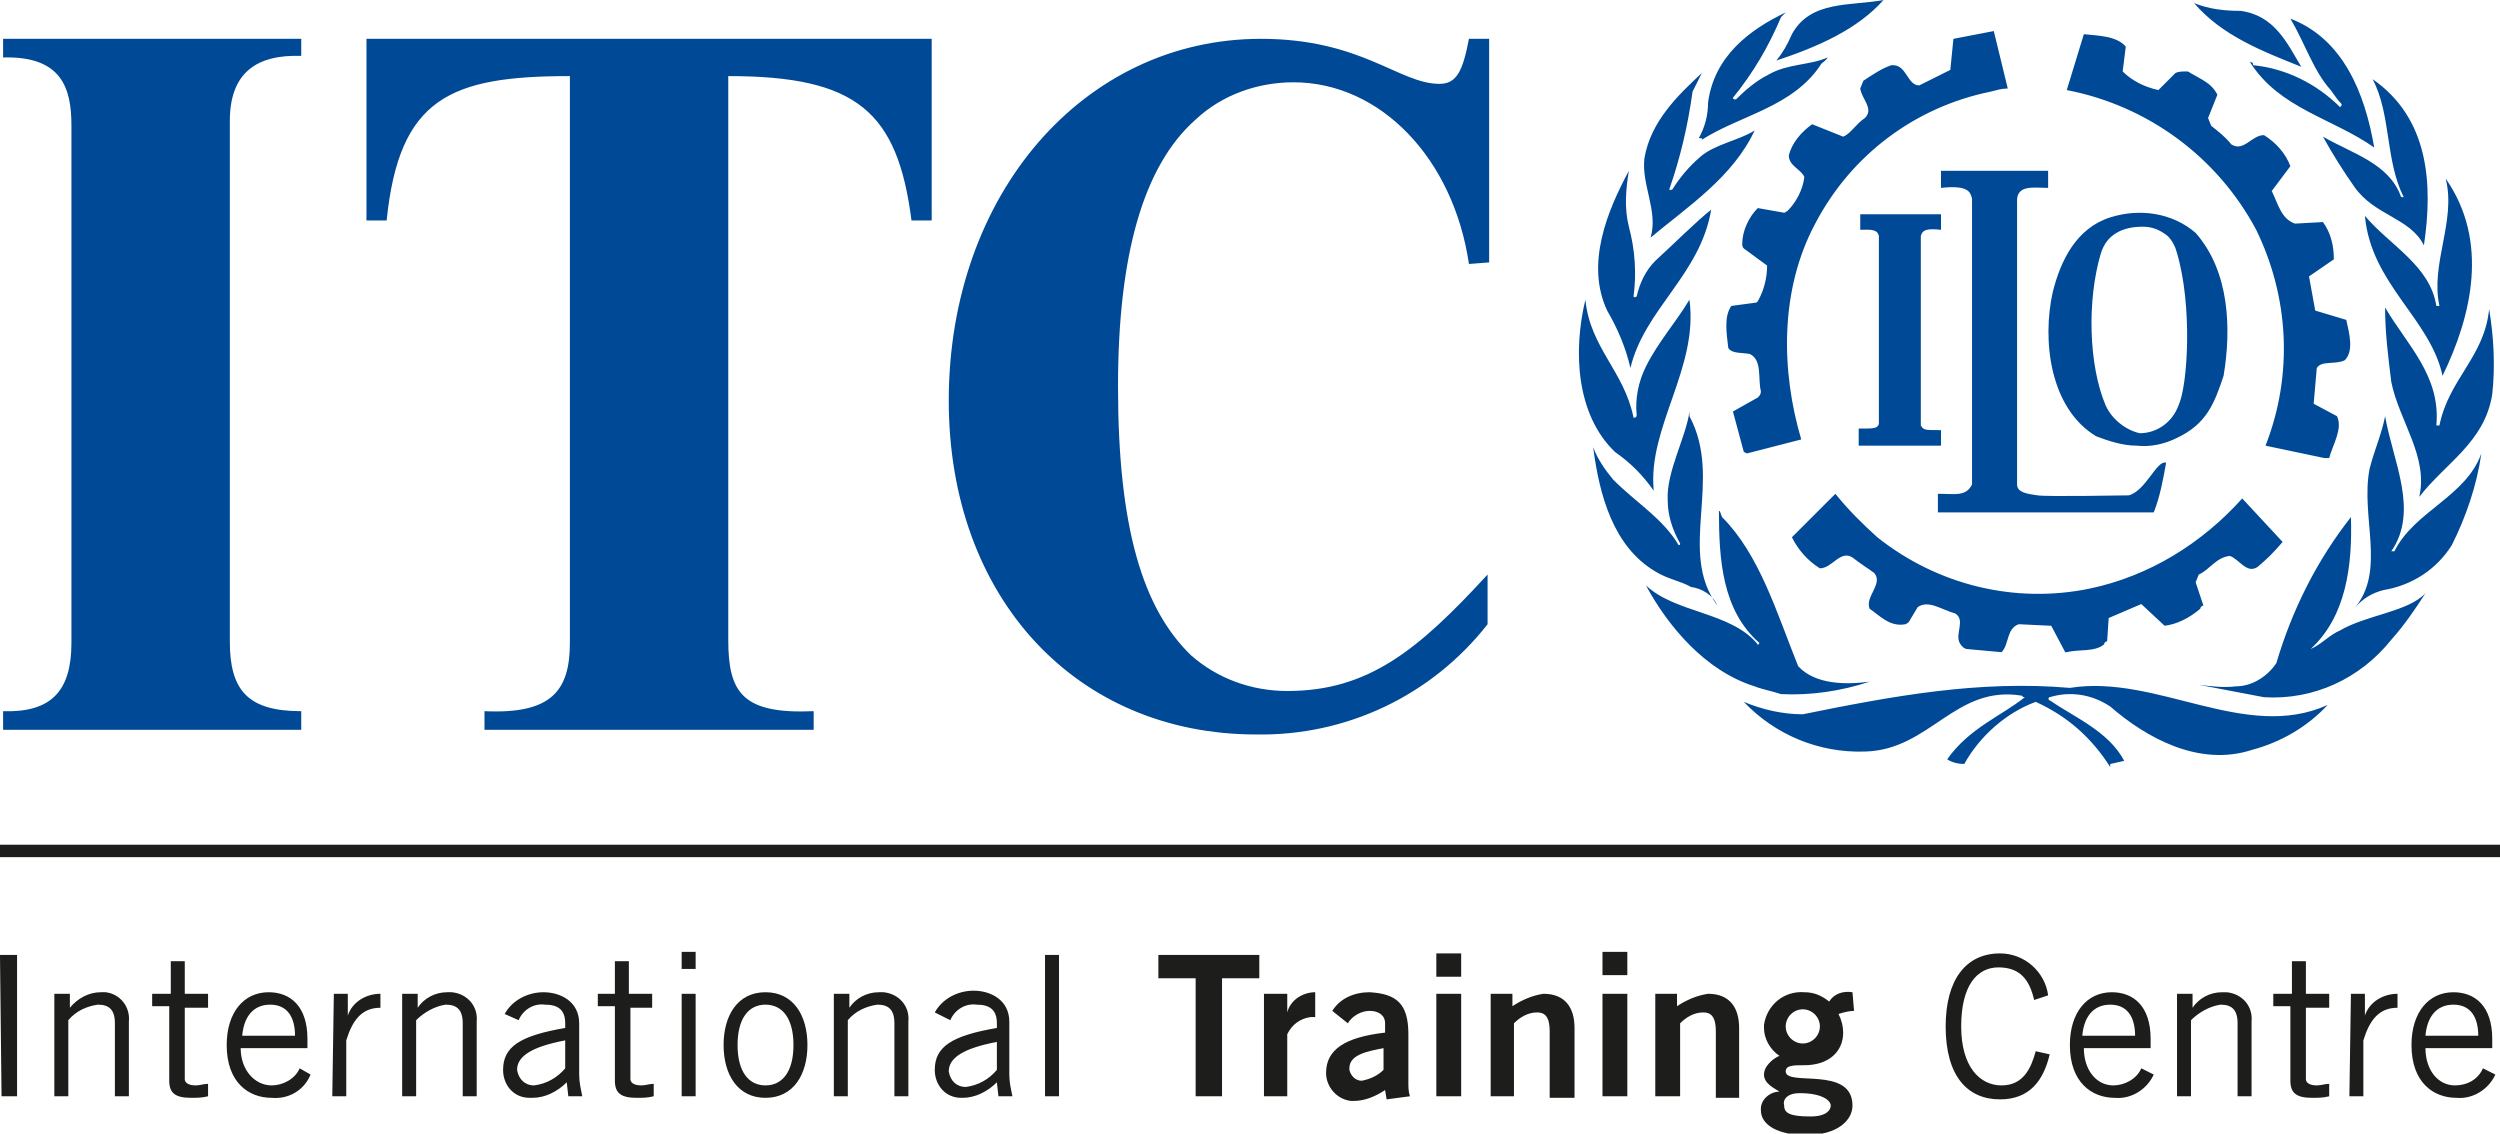
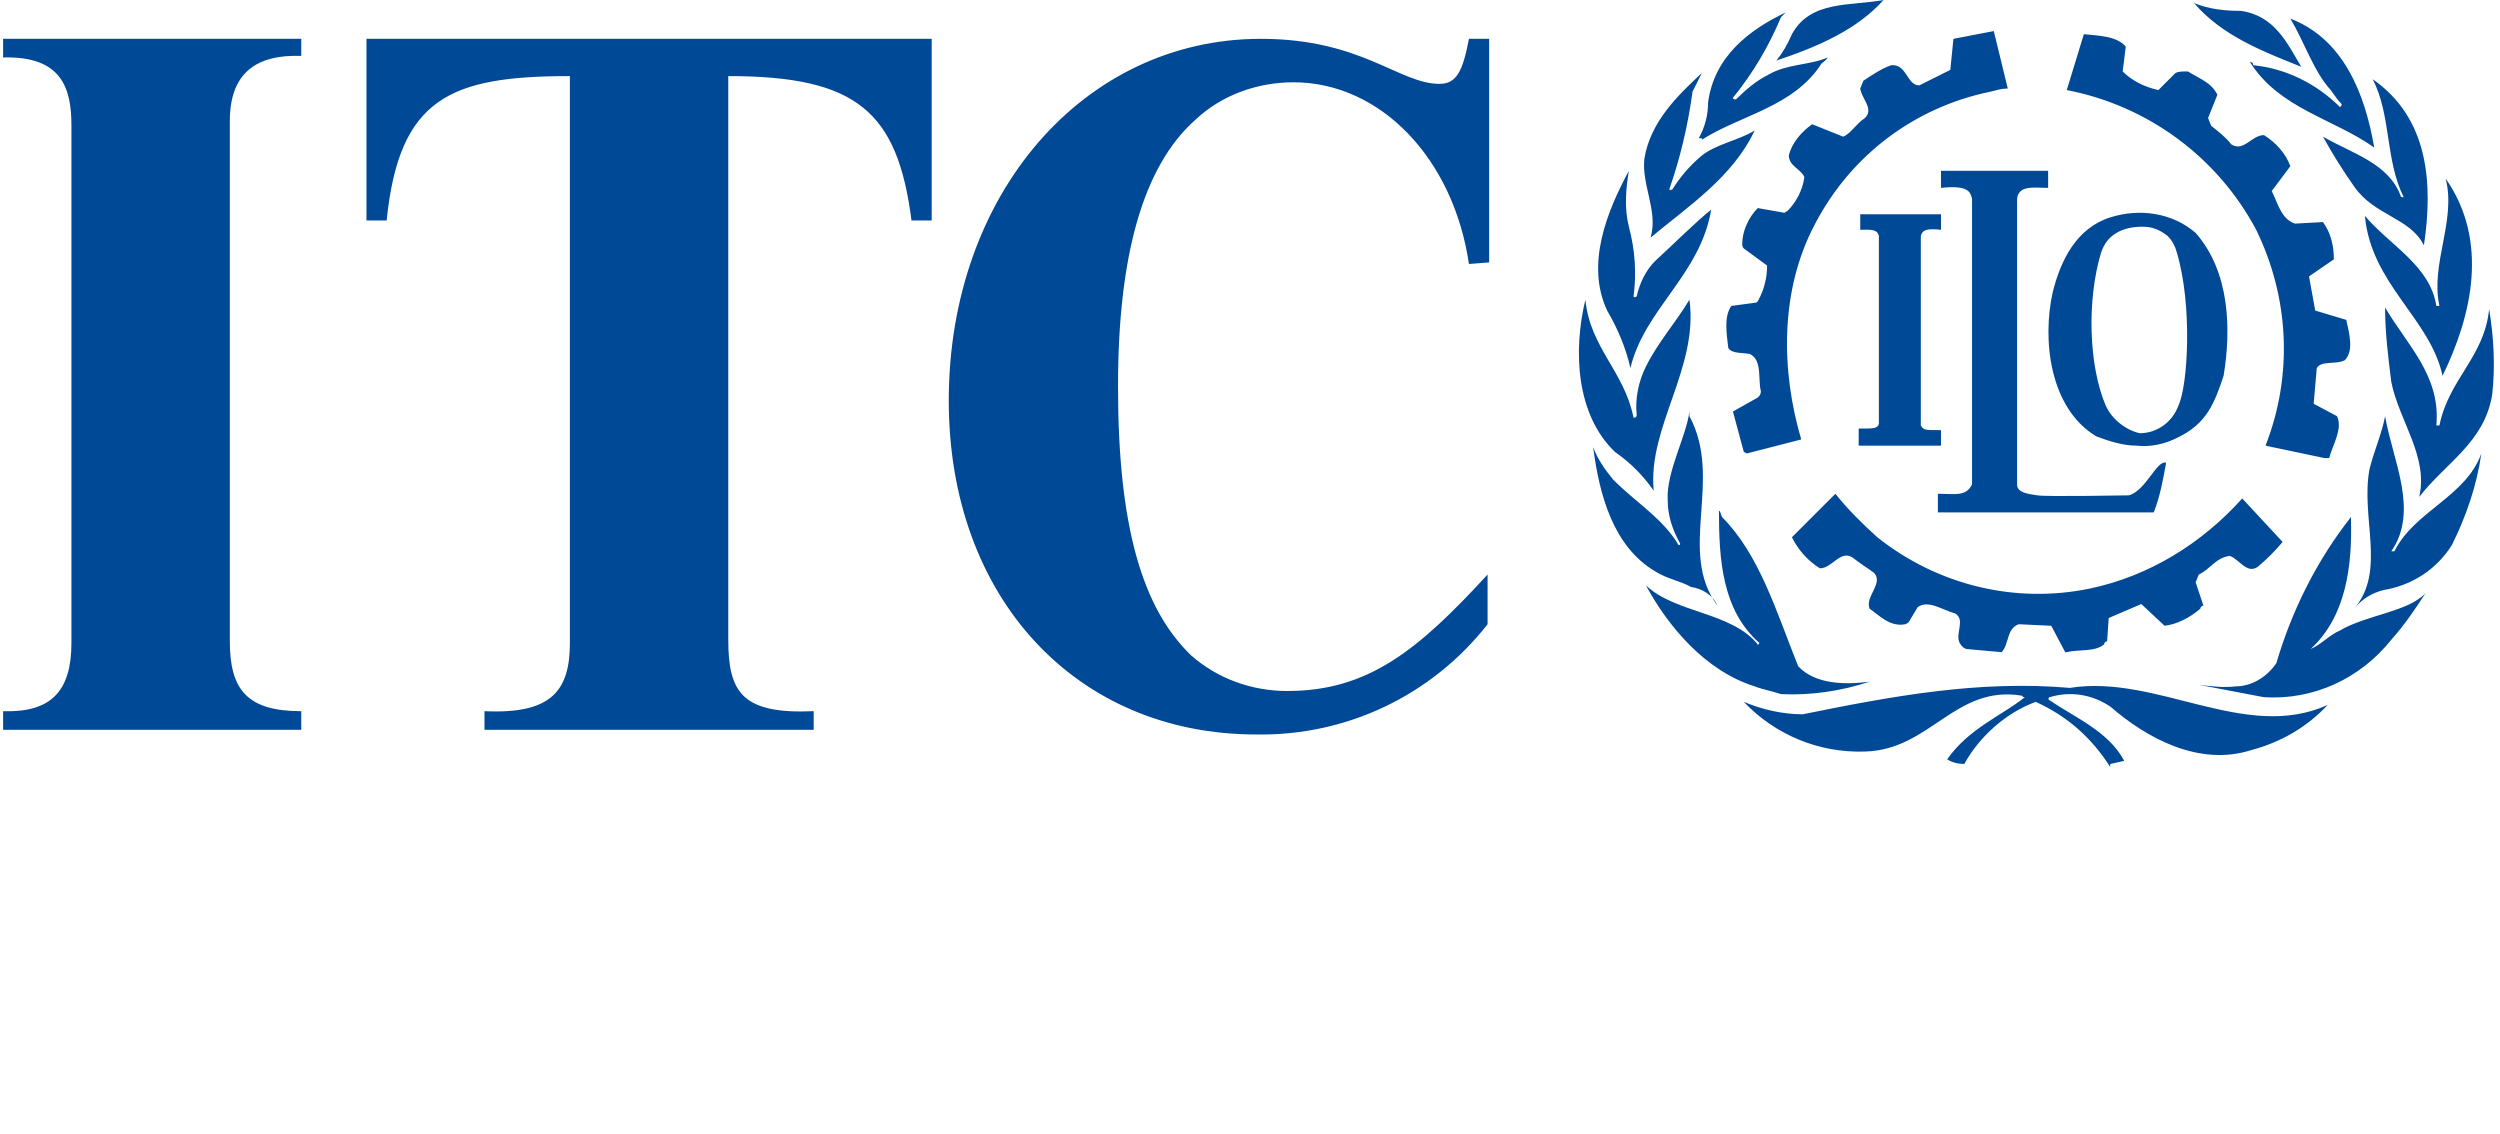
<svg xmlns="http://www.w3.org/2000/svg" enable-background="new 0 0 161 73" viewBox="0 0 161 73" transform-origin="45px 45px" display="inline" data-level="900" tenwebX_tlevel="16">
  <path d="m119.7 28.6v-1c1 0 1.2 0 1.3-.3v-12.1c-.1-.5-.7-.4-1.2-.4v-1h5.2v1c-.9-.1-1.2 0-1.3.4v12.2c.2.3.2.3 1.3.3v1h-5.3zm15.9-2.5c-1.1-2.6-1.2-6.8-.3-9.8.2-.6.5-1 1-1.3s1.1-.4 1.7-.4 1.1.2 1.6.6c.3.3.5.7.6 1.1 1 3.4.7 8.5.1 9.8-.4 1.1-1.4 1.8-2.5 1.8-.9-.2-1.8-.9-2.2-1.8m2 2.6c.9.1 1.8-.1 2.6-.5 1.9-.9 2.4-2.2 3-4 .5-3 .4-6.7-1.8-9.2-1.5-1.3-3.6-1.6-5.5-1-2.2.7-3.2 2.8-3.7 4.8-.7 3.1-.2 7.5 2.8 9.3.8.3 1.7.6 2.6.6m1.1 4.3c.4-1 .6-2.1.8-3.2-.6-.2-1.3 1.8-2.4 2.1-.4 0-5.2.1-5.9 0s-1.3-.2-1.3-.7v-18.4c.1-.9 1.1-.7 2-.7v-1.1h-6.9v1.1c1.8-.2 1.9.3 2 .7v18.4c-.4.8-1.1.6-2.2.6v1.2zm-2.8 16.2.9-.2c-1-1.9-3.2-2.8-4.8-3.9-.1 0-.1-.2 0-.2 1.3-.4 2.7-.2 3.9.6 2.3 2 5.7 3.9 9.1 2.8 1.9-.5 3.6-1.5 4.9-2.9-5.3 2.4-11-2-16.6-1.1-5.8-.5-11.3.5-17.2 1.7-1.3 0-2.6-.3-3.8-.8 2 2.1 4.8 3.3 7.8 3.2 4.2-.1 5.8-4.3 10.1-3.6.1.1.1.1.2.1-1.5 1.2-3.6 2-5 4 .3.2.7.3 1.1.3 1-1.8 2.7-3.3 4.6-4 2 .9 3.6 2.3 4.8 4.2zm9.9-4.3c3.2.2 6.2-1.2 8.2-3.7.8-.9 1.5-1.9 2.2-3-1.1 1.2-3.8 1.4-5.5 2.4-.7.3-1.2.9-1.9 1.2 2.3-2.1 2.7-5.4 2.6-8.5-2.2 2.8-3.8 6-4.8 9.4-.6.9-1.6 1.5-2.6 1.5-.8.1-1.6 0-2.4-.1zm-31.1-.2c1.9.1 3.9-.2 5.7-.8-1.5.2-3.5.2-4.6-1-1.4-3.5-2.5-7.2-4.9-9.6-.1-.2-.1-.4-.2-.4 0 3.1.2 6.4 2.6 8.5.1-.1-.2.3-.1.1-1.7-2.1-5.3-2-7.2-3.8 1.4 2.6 3.8 5.5 7 6.5.5.2 1.1.3 1.7.5m18.4-2.7c.8-.2 1.8 0 2.4-.5 0-.1.1-.2.2-.2l.1-1.5 2.1-.9 1.5 1.4c.8-.1 1.6-.5 2.3-1.1 0-.1.1-.2.2-.2l-.5-1.5.2-.5c.7-.3 1.1-1.1 2-1.2.6.2 1.1 1.2 1.8.7.6-.5 1.1-1 1.6-1.6l-2.6-2.8c-2.6 2.9-6 5-9.8 5.8-4.8 1-9.8-.2-13.7-3.3-1-.9-1.9-1.8-2.7-2.8l-2.8 2.8c.4.8 1 1.5 1.8 2 .8 0 1.3-1.2 2.1-.7.5.4 1 .7 1.4 1 .6.7-.6 1.5-.3 2.3.6.4 1.3 1.2 2.3 1 .1 0 .1-.1.2-.1l.6-1c.7-.5 1.6.2 2.4.4.7.4 0 1.3.3 1.9.1.2.3.4.5.4l2.2.2c.5-.5.3-1.5 1.1-1.8l2.1.1.9 1.7zm18.5-2.8c.5-.6 1.1-1 1.9-1.2 1.8-.3 3.4-1.3 4.4-2.9.9-1.8 1.6-3.8 1.9-5.9-1 2.8-4.3 3.7-5.6 6.3-.1 0-.1 0-.2 0 1.8-2.6.1-5.8-.4-8.7-.2 1.1-.7 2.2-1 3.4-.6 3.1 1.1 6.6-1 9zm-41-.2c-2.6-3.5.4-8.1-1.8-12.2v-.3c-.2 1.6-1.5 3.9-1.4 5.7 0 1 .3 1.9.8 2.8 0 .1 0 .1-.1.1-1-1.7-2.7-2.7-4.2-4.2-.5-.6-1-1.3-1.3-2.1.4 3.1 1.3 6.4 4 8 .8.5 1.6.6 2.3 1 .7.1 1.4.5 1.7 1.2zm45.2-7c1.7-2.2 4.2-3.5 4.7-6.6.2-1.8.1-3.7-.2-5.5-.3 3.1-2.6 4.5-3.2 7.5-.1 0-.1 0-.2 0 .3-3.2-1.9-5.2-3.3-7.6 0 1.6.2 3.2.4 4.8.5 2.5 2.4 4.8 1.8 7.4m-49.3-.4c-.4-4.1 2.9-7.9 2.3-12.3-.9 1.5-2 2.7-2.8 4.3-.5 1-.7 2.1-.6 3.1 0 .2-.1.2-.2.2-.6-3-2.8-4.5-3.1-7.6-.8 3.3-.6 7.4 1.9 9.8 1 .7 1.8 1.5 2.5 2.5m43.2-2.1h.3c.2-.8.9-1.9.5-2.7l-1.5-.8.2-2.3c.3-.5 1.2-.2 1.8-.5.6-.6.3-1.7.1-2.6l-2-.6-.4-2.2 1.6-1.1c0-.9-.2-1.7-.7-2.4l-1.8.1c-.9-.3-1.1-1.3-1.5-2.1l1.2-1.6c-.3-.8-.9-1.5-1.7-2-.8 0-1.3 1.1-2.1.6-.4-.5-.8-.8-1.3-1.2l-.2-.5.6-1.5c-.4-.8-1.1-1-1.9-1.5-.4 0-.6 0-.8.1l-1.1 1.1c-.9-.2-1.7-.6-2.3-1.2l.2-1.6c-.6-.7-1.8-.7-2.7-.8l-1.1 3.6c5.2 1 9.7 4.3 12.2 9 2.1 4.3 2.4 9.3.6 13.9zm-37.2-.3 3.5-.9c-1.3-4.4-1.4-9.6.9-13.9 2.3-4.4 6.4-7.5 11.3-8.5.4-.1.7-.2 1.1-.2l-.9-3.7-2.6.5-.2 2-2 1c-.8 0-.8-1.4-1.8-1.3-.6.2-1.2.6-1.8 1l-.2.5c.1.7.9 1.3.3 1.9-.6.4-.9 1-1.4 1.2l-2-.8c-.7.5-1.3 1.2-1.5 2 0 .7.8.9 1 1.4-.1.8-.5 1.6-1.1 2.2-.1 0-.1.1-.2.1l-1.7-.3c-.6.6-1 1.5-1 2.3 0 .1 0 .2.1.3l1.5 1.1c0 .8-.2 1.6-.6 2.3-.1.1-.1.1-.2.1l-1.5.2c-.5.7-.3 1.8-.2 2.7.2.4 1 .3 1.4.4.8.4.5 1.6.7 2.4 0 .2-.1.3-.2.4l-1.6.9.7 2.6zm44.8-5c1.9-3.9 3-8.7.2-12.7.7 2.7-1 5.5-.4 8.2h-.2c-.4-2.6-3-3.9-4.6-5.8.4 4.4 4.2 6.6 5 10.3zm-52.3-.5c.9-3.8 4.5-6 5.2-10.2-1 .8-2.4 2.2-3.6 3.3-.6.6-1 1.4-1.2 2.3-.1 0-.1.1-.2 0 .2-1.5.1-3-.3-4.5-.3-1.2-.2-2.4 0-3.6-1.4 2.6-2.8 6-1.4 9 .7 1.2 1.2 2.4 1.5 3.7m51.1-7.9c.6-4 .3-8.2-3.3-10.7 1.2 2.3.8 5.2 2 7.6-.1 0-.2 0-.2-.1-.8-2.1-3.1-2.7-5-3.8.6 1.1 1.3 2.2 2 3.2 1.3 1.9 3.6 2 4.5 3.8zm-49.8-.5c2.4-2 5.3-3.9 6.7-6.9-.9.6-2.6.9-3.5 1.7-.7.6-1.3 1.3-1.8 2.1-.1 0-.1.1-.2 0 .7-2 1.2-4.1 1.5-6.3.2-.4.4-.8.6-1.2-1.5 1.4-3.3 3.1-3.7 5.5-.2 1.7.9 3.4.4 5.1zm46.6-5.8c-.6-3.5-2-7-5.4-8.3.9 1.5 1.5 3.4 2.6 4.6.3.4.4.6.7.9 0 .1 0 .1-.1.2-1.5-1.5-3.5-2.5-5.6-2.7 0-.2-.1-.2-.2-.2 1.9 3 5.3 3.6 8 5.5zm-43.3-.5c2.5-1.6 5.9-2.1 7.7-4.9.1-.1.3-.2.4-.4-1.1.5-2.6.4-3.8 1.1-.8.4-1.5 1-2.1 1.6-.1 0-.2 0-.2-.1 1.3-1.6 2.3-3.3 3.1-5.2.1-.1.2-.2.3-.3-2.3 1.1-4.6 2.8-5 5.8 0 .8-.2 1.6-.6 2.3h.2zm38.6-4.7c-.9-1.5-1.7-3.3-3.9-3.6-1 0-2-.1-3-.5 1.8 2.1 4.4 3.1 6.9 4.1m-33.8-.4c2.7-.9 5.2-2 6.9-3.9-2.1.4-4.7 0-5.9 2.2-.3.7-.6 1.2-1 1.7m-18.5 13v-14.4h-1.3c-.4 2.1-.8 2.9-1.9 2.9-2.6 0-5-2.9-11.5-2.9-11.4 0-20.1 10-20.1 23.3 0 12.7 8.2 21.5 19.8 21.5 5.8.1 11.3-2.5 14.9-7.1v-3.2c-4.5 4.9-7.7 7.5-12.9 7.5-2.3 0-4.5-.8-6.2-2.3-3.1-3-4.7-8.2-4.7-17.3 0-8.4 1.6-14.2 5-17.2 1.7-1.6 4-2.4 6.3-2.4 5.6 0 10.3 4.9 11.3 11.7zm-71-2.7c.8-7.9 4.1-9.3 11.8-9.3v36.5c0 3.1-1.2 4.6-5.5 4.4v1.2h21.2v-1.2c-4.6.2-5.5-1.2-5.5-4.6v-36.3c8.3 0 10.9 2.3 11.8 9.3h1.3v-11.7h-36.4v11.7zm-24.7-11.7v1.2c3.8-.1 4.4 2 4.4 4.4v33.3c0 3.1-1.3 4.5-4.4 4.4v1.2h19.2v-1.2c-3.5 0-4.6-1.4-4.6-4.5v-33.5c0-3.1 1.7-4.3 4.6-4.2v-1.1z" data-level="901" fill="rgb(0, 73, 150)" style="opacity:1;stroke-width:1px;stroke-linecap:butt;stroke-linejoin:miter;transform-origin:0px 0px;display:inline;" />
  <g data-level="902">
-     <path d="m156.2 66.7c.1-1.2.7-2 1.8-2s1.6.8 1.6 2zm3.7 2.1c-.3.7-1 1.1-1.8 1.1-1.1 0-1.9-1-1.9-2.4h4.3v-.6c0-2.1-1.1-3-2.5-3-1.6 0-2.7 1.3-2.7 3.4 0 2.4 1.4 3.4 2.9 3.4 1.1.1 2.1-.6 2.5-1.5zm-8.6 1.8h.9v-3.6c.4-1.3 1-2.1 2.2-2.1v-.9c-.9 0-1.8.5-2.1 1.4v-1.4h-.9zm-4.9-6.6v.8h1.1v4.8c0 .8.4 1.1 1.4 1.1.4 0 .7 0 1.1-.1v-.8c-.3 0-.5.1-.8.1-.5 0-.7-.2-.7-.4v-4.6h1.5v-.9h-1.5v-2.1h-.9v2.1zm-6.2 0v6.6h.9v-4.9c.5-.5 1.2-.9 1.9-1 .7 0 1.1.3 1.1 1.2v4.7h.9v-4.8c.1-1-.6-1.8-1.6-1.9-.1 0-.2 0-.3 0-.8 0-1.5.4-1.9 1v-.9zm-6.1 2.7c.1-1.2.7-2 1.8-2s1.6.8 1.6 2zm3.8 2.1c-.3.7-1.1 1.1-1.8 1.1-1.1 0-1.9-1-1.9-2.4h4.3v-.6c0-2.1-1.1-3-2.5-3-1.6 0-2.7 1.3-2.7 3.4 0 2.4 1.4 3.4 2.9 3.4 1.1.1 2.1-.6 2.5-1.5zm-6.8-1.1c-.3 1.1-.8 2.2-2.2 2.2s-2.6-1.2-2.6-3.8 1-3.8 2.4-3.8 2 .8 2.3 2.1l.9-.3c-.2-1.5-1.5-2.7-3.1-2.7-2.2 0-3.5 1.7-3.5 4.7 0 3.2 1.4 4.7 3.5 4.7 1.9 0 2.8-1.2 3.2-2.9zm-11.8-3.8c-.6-.1-1.2.1-1.5.6-.5-.4-1-.6-1.6-.6-1.3-.1-2.4.8-2.6 2.1v.2c0 .7.4 1.4 1 1.8-.3.1-1 .6-1 1.2s.7.9 1 1.1c-.6 0-1.2.5-1.2 1.1v.1c0 1 1.2 1.6 2.9 1.6 2.1 0 3-1 3-1.9 0-2.6-4.3-1.2-4.3-2.2 0-.4.5-.4 1.2-.4 1.6 0 2.5-.9 2.5-2.1 0-.4-.1-.8-.3-1.2.3-.1.7-.2 1-.2zm-2.1 2.2c0 .6-.5 1.1-1.1 1.1-.6 0-1.1-.5-1.1-1.1s.5-1.1 1.1-1.1 1.1.5 1.1 1.1zm-1.3 4.3c1.5 0 2 .5 2 .8s-.3.7-1.3.7c-1.3 0-1.7-.2-1.7-.7-.1-.3.1-.8 1-.8m-7.7.2v-4.7c.4-.4.9-.7 1.5-.7.5 0 .8.3.8 1.2v4.3h1.5v-4.5c0-1.3-.6-2.2-2-2.2-.7.1-1.4.4-2 .8v-.8h-1.4v6.6zm-3.4-9.3h-1.6v1.5h1.6zm0 2.7h-1.6v6.6h1.6zm-7.3 6.6v-4.7c.4-.4.9-.7 1.5-.7.5 0 .8.3.8 1.2v4.3h1.6v-4.5c0-1.3-.6-2.2-2-2.2-.7.1-1.4.4-2 .8v-.8h-1.4v6.6zm-3.4-9.2h-1.6v1.5h1.6zm0 2.6h-1.6v6.6h1.6zm-5 4.9c-.4.4-.9.6-1.4.7-.4 0-.7-.3-.8-.7v-.1c0-.9 1.2-1.1 2.2-1.3zm1.7 1.7c-.1-.3-.1-.6-.1-.9v-3.1c0-2-.8-2.6-2.5-2.7-1 0-1.9.4-2.4 1.2l1 .8c.3-.5.9-.8 1.4-.8.6 0 1 .3 1 .8v.6c-2.6.3-3.8 1.1-3.8 2.6 0 .9.7 1.7 1.6 1.8h.2c.7 0 1.4-.3 2-.7l.1.6zm-7.9 0v-4c.3-.6.8-1 1.5-1.1h.3v-1.6c-.8 0-1.6.5-1.8 1.3v-1.2h-1.5v6.6zm-8.3-9.1v1.5h2.4v7.6h1.7v-7.6h2.4v-1.5zm-7.3 9.1h.9v-9.1h-.9zm-3.1-1.7c-.5.6-1.2 1-2 1.1-.6 0-1-.4-1.1-1 0-.9 1-1.5 3.1-1.9zm-3-3.2c.3-.7 1-1.1 1.7-1 .8 0 1.3.3 1.3 1.2v.3c-2.9.5-4 1.2-4 2.7 0 1 .7 1.8 1.7 1.8h.1c.8 0 1.6-.4 2.2-1l.1.9h.9c-.1-.5-.2-.9-.2-1.4v-3.4c0-1.4-1.2-2-2.3-2-1 0-2 .5-2.5 1.4zm-7.5-1.7v6.6h.9v-4.9c.5-.6 1.2-.9 1.9-1 .7 0 1.1.3 1.1 1.2v4.7h.9v-4.8c.1-1-.6-1.8-1.6-1.9-.1 0-.2 0-.3 0-.8 0-1.5.4-1.9 1v-.9zm-1.7 3.3c0-1.9-.9-3.4-2.7-3.4s-2.7 1.5-2.7 3.4.9 3.4 2.7 3.4 2.7-1.5 2.7-3.4m-.9 0c0 1.7-.7 2.6-1.8 2.6s-1.8-.9-1.8-2.6.7-2.6 1.8-2.6 1.8.9 1.8 2.6m-7.2-4.9h.9v-1.1h-.9zm0 8.2h.9v-6.6h-.9zm-5.4-6.6v.8h1.1v4.8c0 .8.4 1.1 1.4 1.1.4 0 .7 0 1.1-.1v-.8c-.3 0-.5.1-.8.1-.5 0-.7-.2-.7-.4v-4.6h1.4v-.9h-1.5v-2.1h-.9v2.1zm-2.1 4.8c-.5.6-1.2 1-2 1.1-.6 0-1-.4-1.1-1 0-.9 1-1.5 3.1-1.9zm-3-3.1c.3-.7 1-1.1 1.7-1 .8 0 1.3.3 1.3 1.2v.3c-2.9.5-4 1.2-4 2.7 0 1 .7 1.8 1.7 1.8h.2c.8 0 1.6-.4 2.2-1l.1.9h.9c-.1-.5-.2-.9-.2-1.4v-3.3c0-1.4-1.2-2-2.3-2-1 0-2 .5-2.5 1.4zm-7.5-1.7v6.6h.9v-4.9c.5-.5 1.2-.9 1.9-1 .7 0 1.1.3 1.1 1.2v4.7h.9v-4.8c.1-1-.6-1.8-1.6-1.9-.1 0-.2 0-.3 0-.8 0-1.5.4-1.9 1v-.9zm-4.5 6.6h.9v-3.6c.4-1.3 1-2.1 2.2-2.1v-.9c-.9 0-1.8.5-2.1 1.4v-1.4h-.9zm-5.8-3.9c.1-1.2.7-2 1.8-2s1.6.8 1.6 2zm3.7 2.1c-.3.7-1.1 1.1-1.8 1.1-1.1 0-2-1-2-2.4h4.3v-.6c0-2.1-1.1-3-2.5-3-1.6 0-2.7 1.3-2.7 3.4 0 2.4 1.4 3.4 2.9 3.4 1.1.1 2.1-.5 2.5-1.5zm-9.5-4.8v.8h1.1v4.8c0 .8.4 1.1 1.4 1.1.4 0 .7 0 1.1-.1v-.8c-.3 0-.5.1-.8.1-.5 0-.7-.2-.7-.4v-4.6h1.5v-.9h-1.5v-2.1h-.9v2.1zm-6.3 0v6.6h.9v-4.9c.5-.6 1.2-.9 1.9-1 .7 0 1.1.3 1.1 1.2v4.7h.9v-4.8c.1-1-.6-1.8-1.5-1.9-.1 0-.2 0-.3 0-.8 0-1.5.4-2 1v-.9zm-3.4 6.6h1v-9.1h-1.1z" data-level="903" fill="rgb(29, 29, 27)" style="opacity:1;stroke-width:1px;stroke-linecap:butt;stroke-linejoin:miter;transform-origin:0px 0px;display:inline;" />
-     <path d="m0 54.4h161v.8h-161z" data-level="904" fill="rgb(29, 29, 27)" style="opacity:1;stroke-width:1px;stroke-linecap:butt;stroke-linejoin:miter;transform-origin:0px 0px;display:inline;" />
-   </g>
+     </g>
</svg>